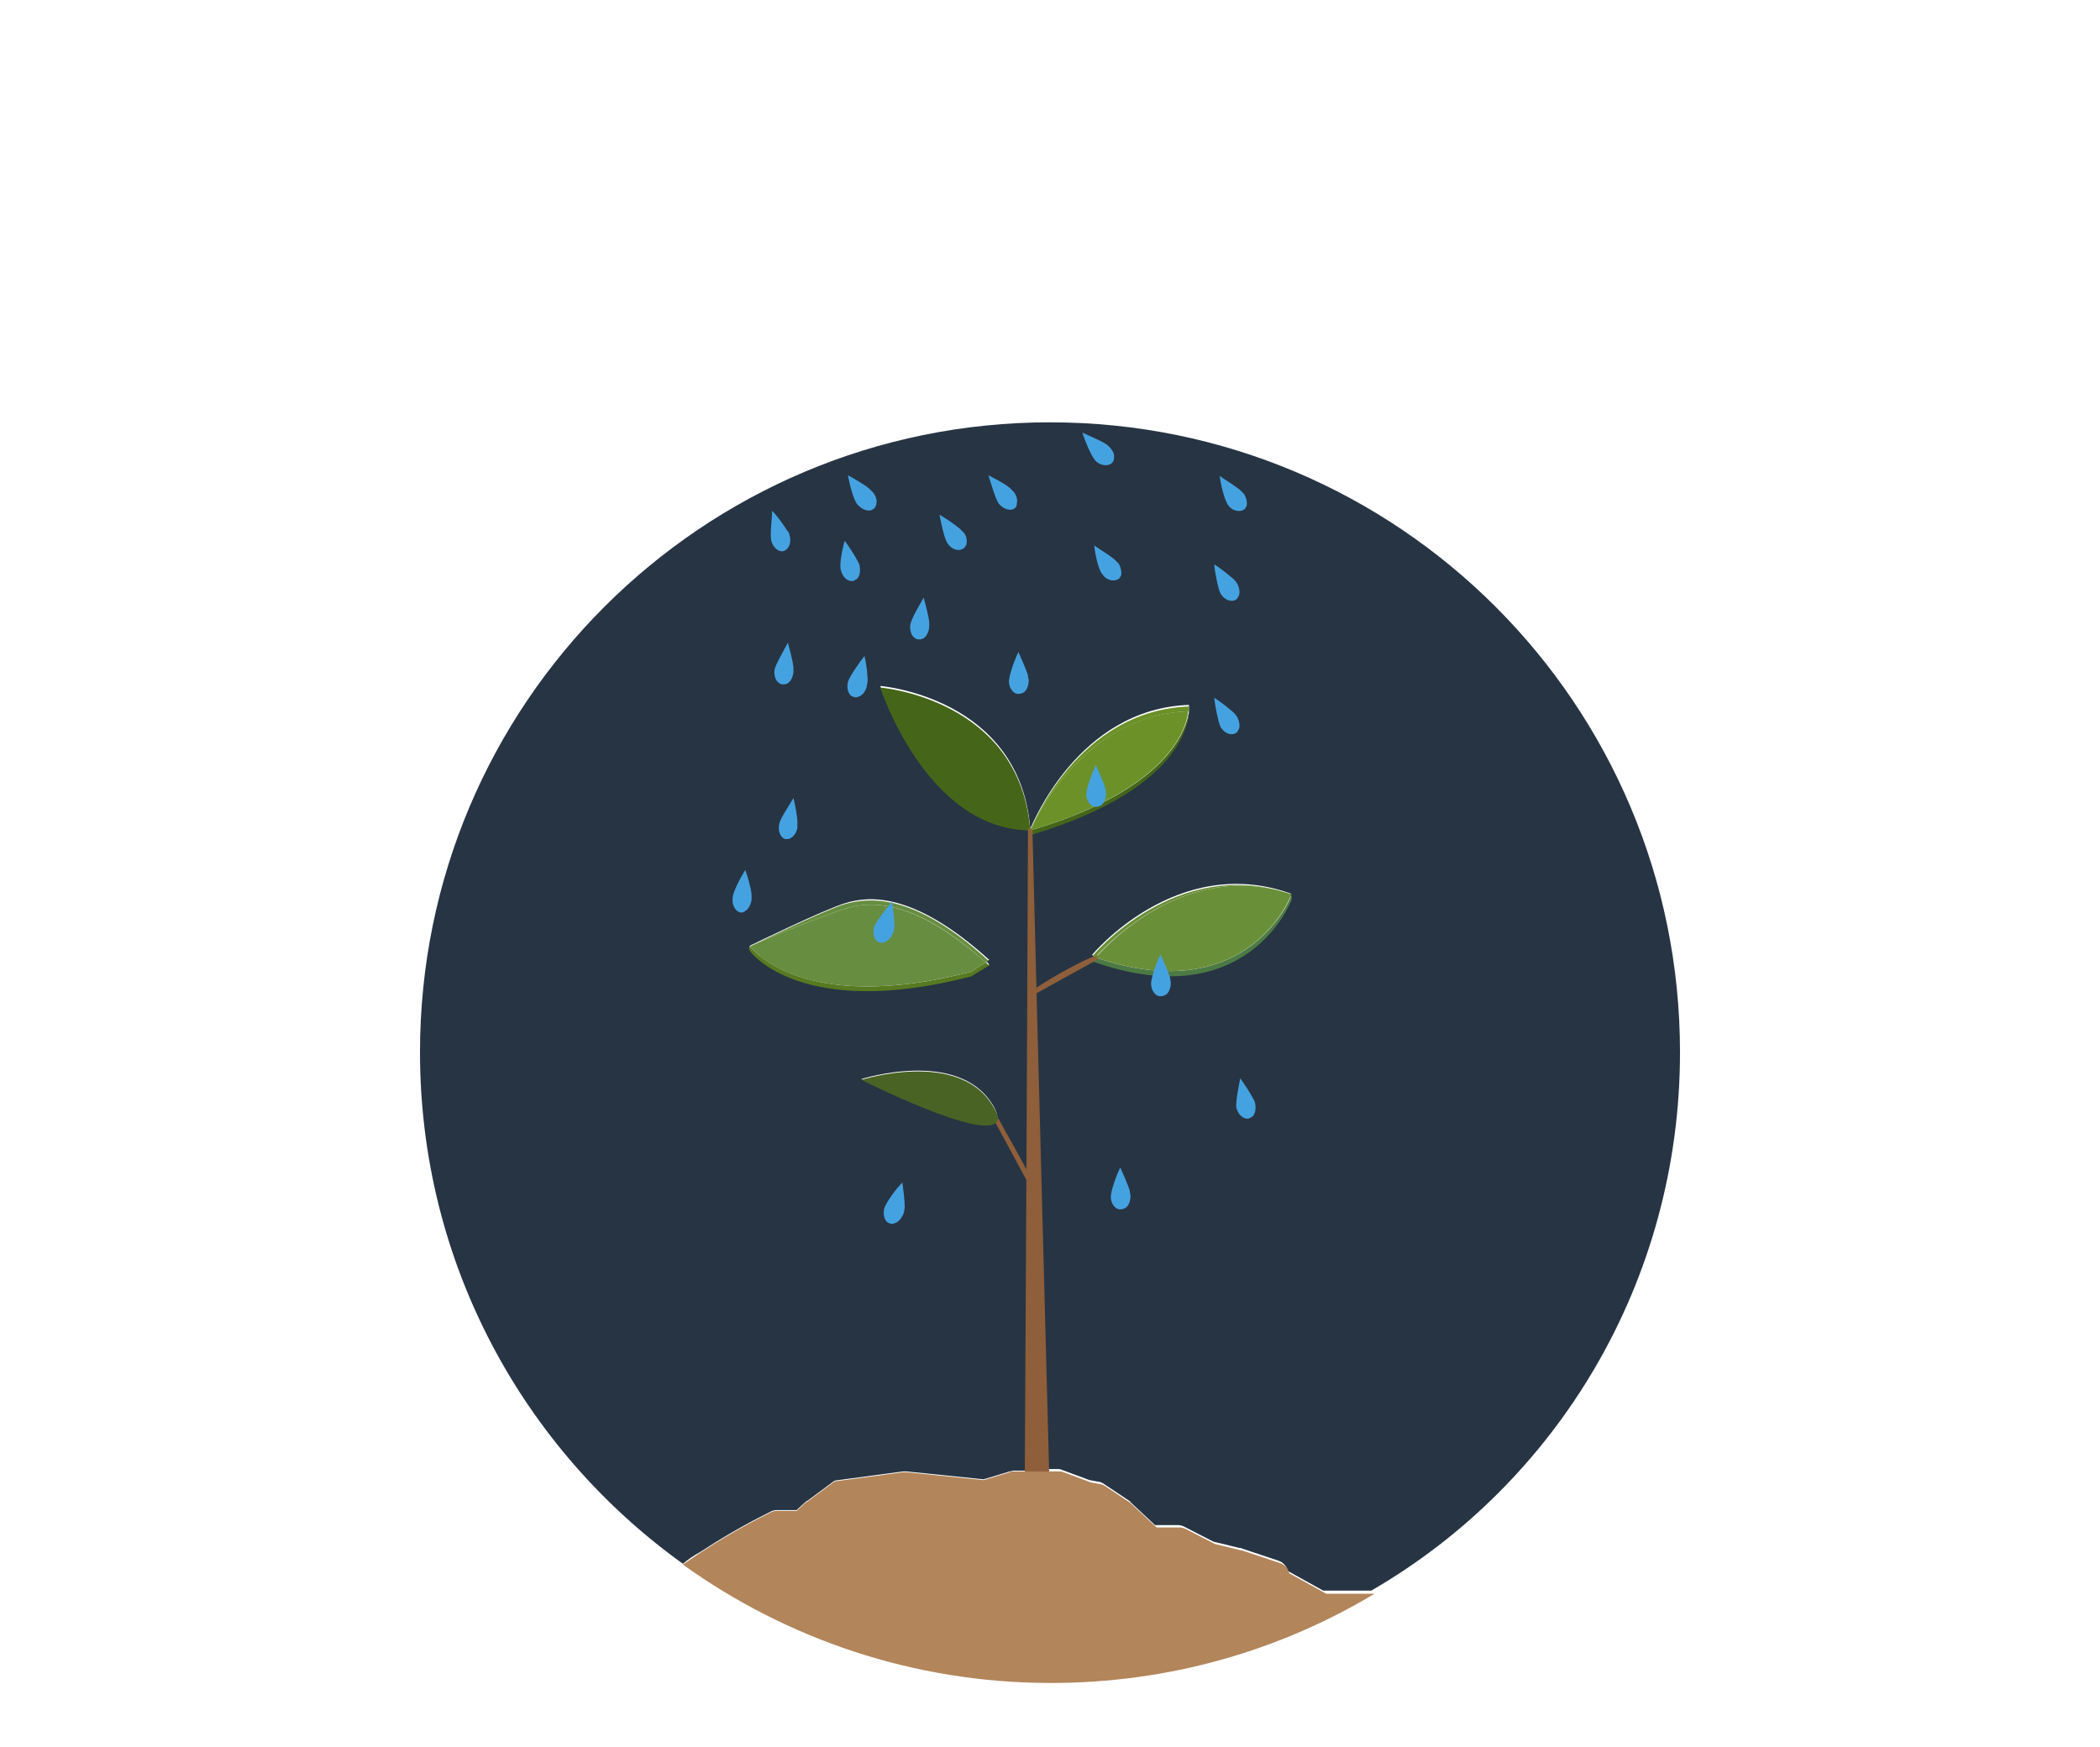
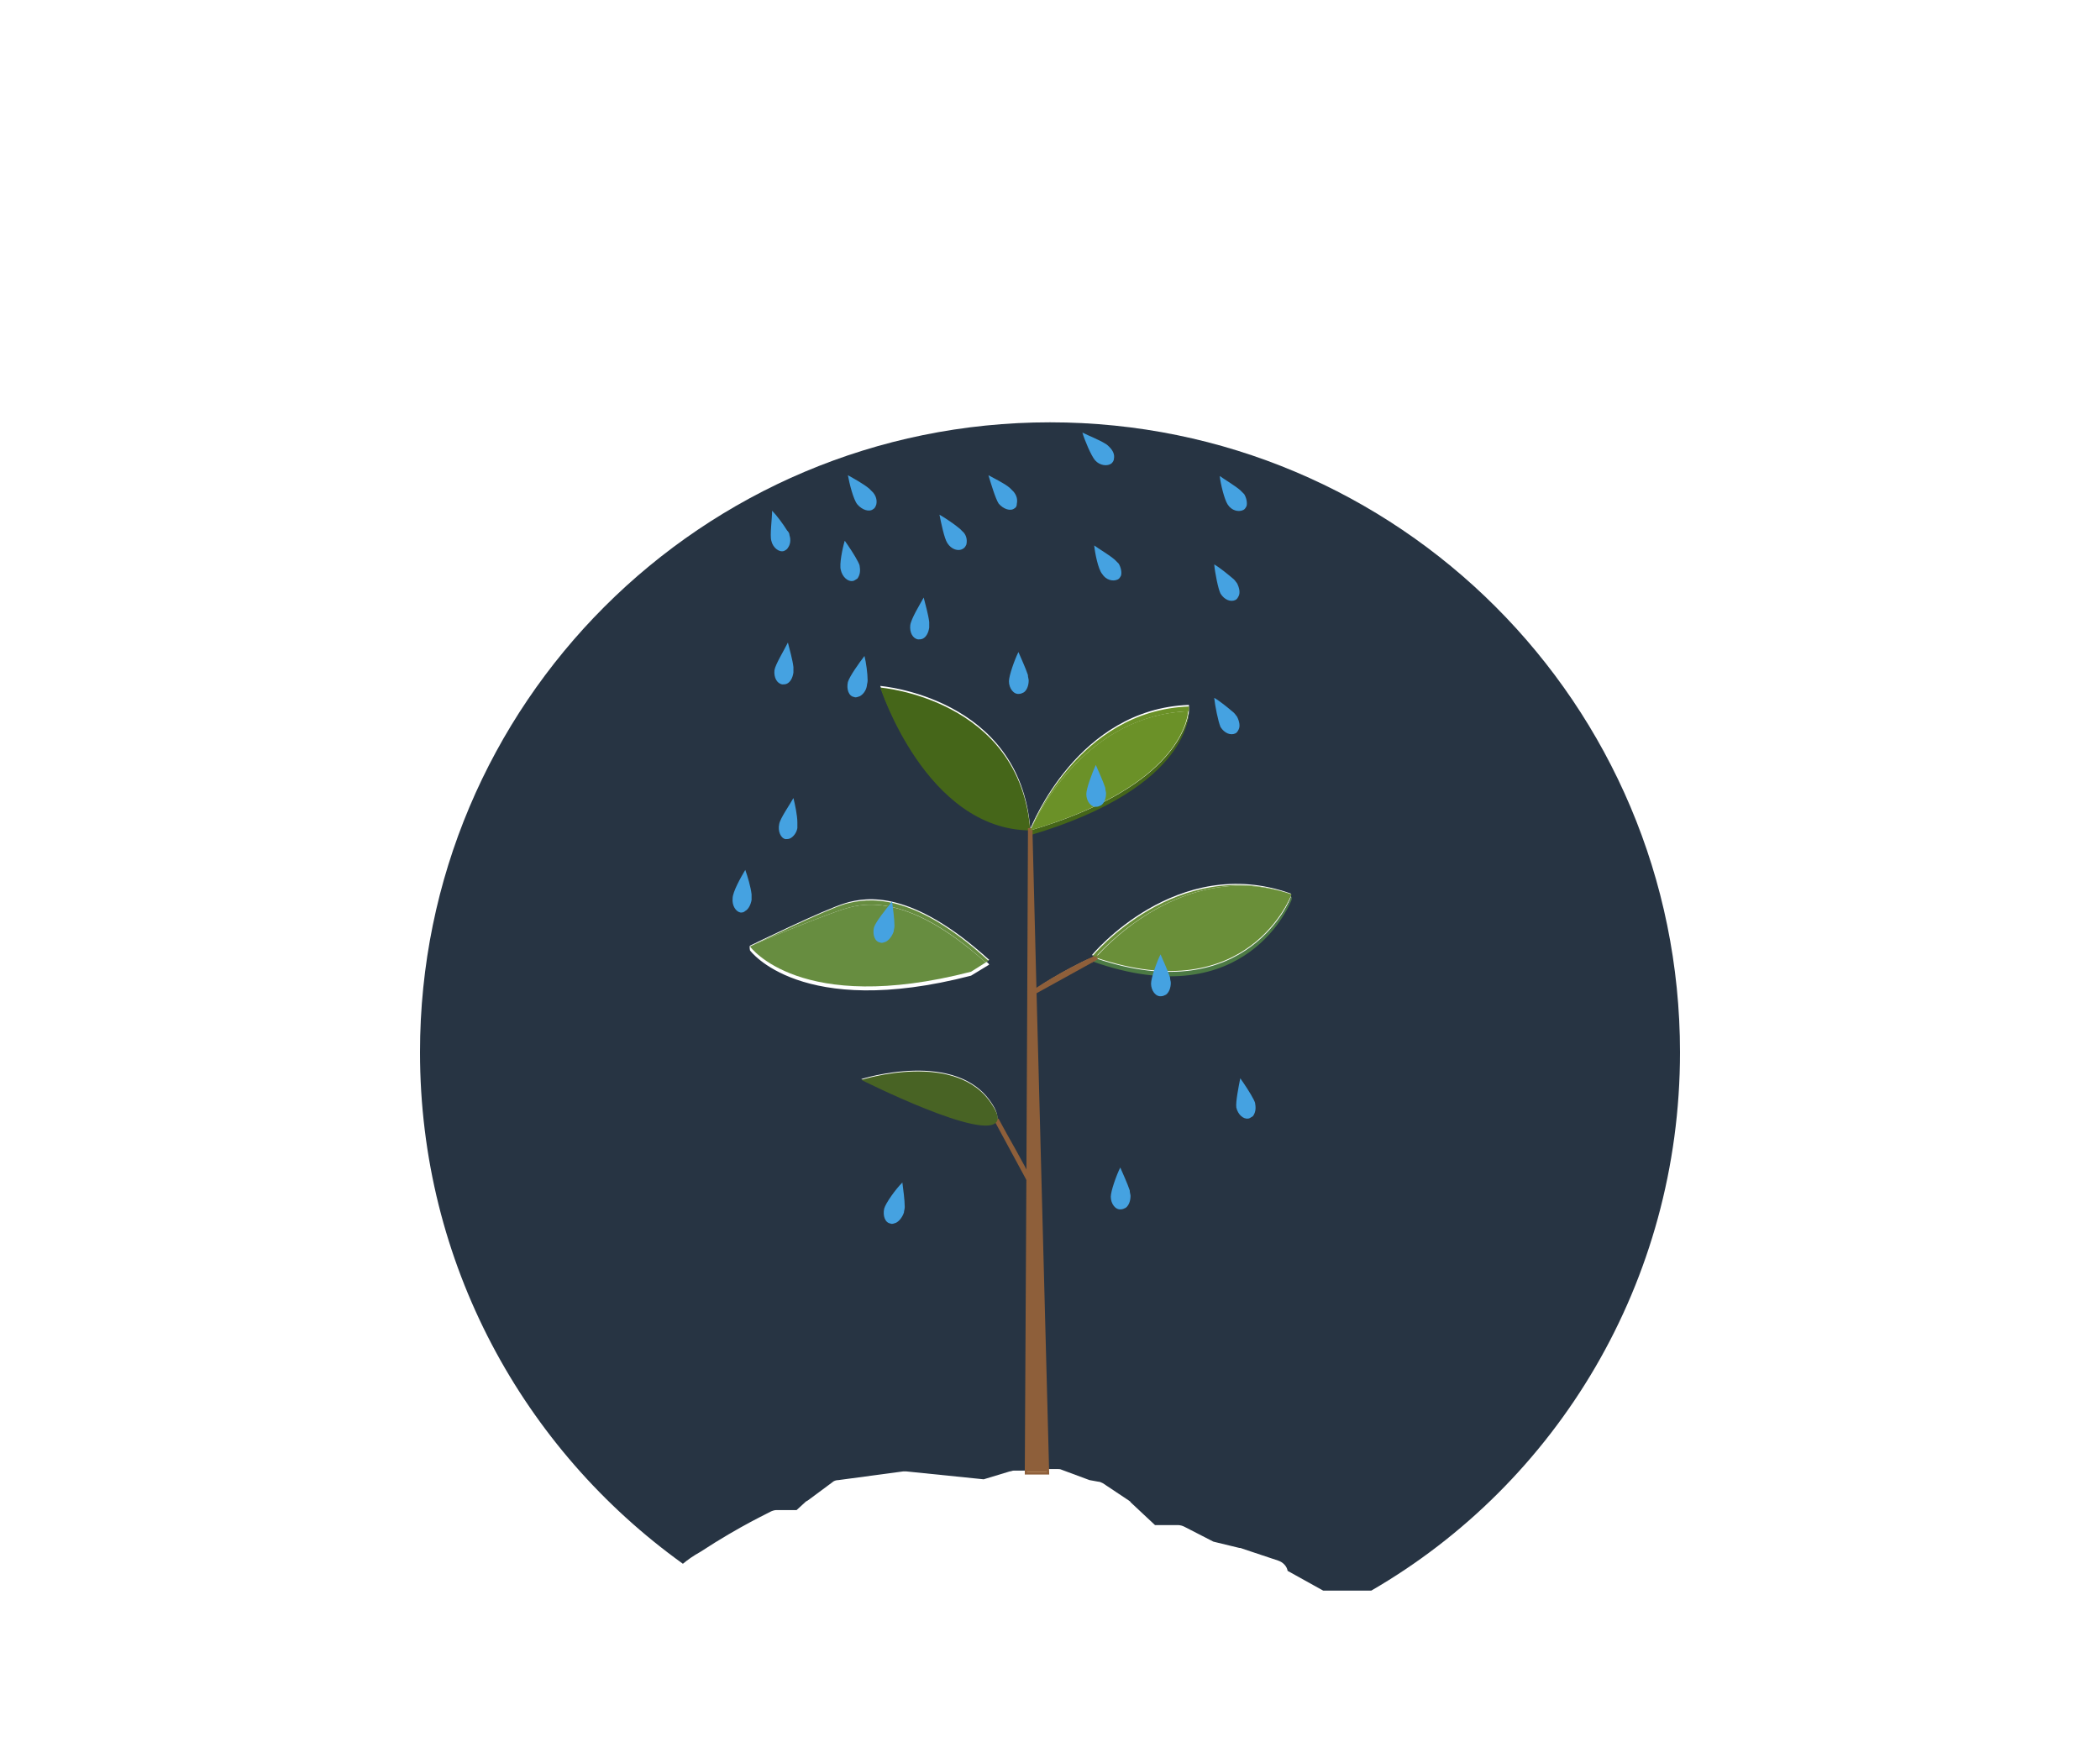
<svg xmlns="http://www.w3.org/2000/svg" width="266" height="221.3" viewBox="0 0 266 221.3">
  <style>
    .st0{fill:none;} .st1{fill:#273443;} .st2{fill:#4C7A44;} .st3{fill:#577A21;} .st4{fill:#8E5F3A;stroke:#8E5F3A;stroke-width:0.585;stroke-miterlimit:10;} .st5{fill:#6A8F39;} .st6{fill:#678D40;} .st7{fill:#486324;} .st8{fill:#456619;} .st9{fill:#6B9128;} .st10{fill:#B2855B;} .st11{fill:#45A2E1;}
  </style>
  <path class="st0" d="M0 0h266v221.3H0z" />
  <path class="st1" d="M212.8 133.3c0-44.1-35.7-79.8-79.8-79.8-44.1 0-79.8 35.7-79.8 79.8 0 26.7 13.1 50.3 33.3 64.8.6-.5 1.3-1 2.2-1.5 5.2-3.4 8.8-5 8.9-5.1.2-.1.5-.2.7-.2h2.6l1.2-1.1c.1 0 .1-.1.2-.1l3.1-2.3c.2-.2.5-.3.8-.3l8.2-1.1h.4l9.8 1 3.3-1c.2 0 .3-.1.5-.1h1.8l.2-37-4.1-7.4c-1.2 2.7-17.2-5.2-17.2-5.2s12.2-3.9 16.6 3.2c.6.9.7 1.6.6 2 1.1 1.8 3.2 5.6 4 7.4l.1-20.9c-.3-3.5-4.2-6-5.4-6.6h-.1c.1.1.3.2.4.4l-2.3 1.4c-21.6 5.6-28-3.2-28-3.2s-.1-.5 0-.6c0 0 9.4-4.6 12.1-5.4 2.7-.8 8.4-1.7 18.2 7.2l-.3.2c1.2.7 5.1 3.1 5.4 6.6l.1-22.8s-.1-.3 0-.6c-13.2-.1-19-18.1-19-18.1s17.7 1.4 19 18.1v-.3.3c.2-.4 6-15.2 20.1-15.7v.6s.5 9.5-20.1 15.7l.5 19.8c.1-.1 3.5-2.4 7.7-4.3-.1 0-.3-.1-.4-.1 0 0 10.7-13 25.2-7.8v.5s-5.5 14.8-25.2 7.8c0 0 .1-.1.3-.4l-7.6 4.2 1.5 60.8h1.4c.2 0 .4 0 .6.1l3.5 1.3 1.1.2c.2 0 .4.1.6.2l3.3 2.2c.1.1.2.1.2.2l3.1 2.9h2.9c.3 0 .6.1.8.2l3.7 1.9 3.3.8h.1l4.8 1.6c.6.2 1.1.7 1.2 1.3l4.5 2.5h6.1c23.5-13.6 39.1-39.1 39.1-68.2z" />
-   <path class="st2" d="M138.8 121.3l-.1.1c-.2.2-.3.4-.3.4 19.7 7 25.2-7.8 25.2-7.8v-.1c0-.2.1-.4 0-.4 0-.2-5.4 14.4-24.8 7.8z" />
-   <path class="st3" d="M95 119.9c-.1.1 0 .6 0 .6s6.3 8.8 28 3.2l2.3-1.4c-.1-.1-.3-.2-.4-.4l-1.9 1.2c-21.6 5.6-28-3.2-28-3.2z" />
+   <path class="st2" d="M138.8 121.3l-.1.1c-.2.2-.3.4-.3.4 19.7 7 25.2-7.8 25.2-7.8c0-.2.1-.4 0-.4 0-.2-5.4 14.4-24.8 7.8z" />
  <path class="st4" d="M138.7 121.4s0-.1 0 0c.1-.1.1-.1 0 0-4.1 1.8-7.6 4.2-7.6 4.2l7.6-4.2z" />
  <path class="st4" d="M138.8 121.3c-.1 0-.1.1 0 0zM126.3 142s-.1 0 0 0l4 7.4c-.8-1.8-3-5.5-4-7.4z" />
  <path class="st5" d="M163.6 113.3c-14.6-5.1-25.2 7.8-25.2 7.8.1 0 .3.1.4.1 2-2.2 12-12.3 24.8-7.9z" />
  <path class="st5" d="M138.8 121.3c.2-.1.3-.2.5-.2l-.5.2c19.4 6.6 24.8-8 24.8-8-12.8-4.4-22.8 5.7-24.8 8zM138.8 121.3z" />
  <path class="st5" d="M139.3 121.1c-.2.1-.3.1-.5.2h.1l.4-.2z" />
  <path class="st6" d="M124.9 122c-.1-.2-.2-.2-.3-.2.1 0 .2.1.3.2z" />
  <path class="st6" d="M107.1 114.5c-2.7.8-12.1 5.4-12.1 5.4 1.4-.7 9.7-4.1 12.1-4.8 2.6-.8 8.2-1.7 17.5 6.6 0 0 .1.1.3.2l.3-.2c-9.7-8.9-15.4-7.9-18.1-7.2z" />
  <path class="st6" d="M124.6 121.7s.1 0 0 0c-9.4-8.3-14.9-7.4-17.5-6.6-2.4.7-10.7 4.1-12.1 4.8 0 0 6.3 8.8 28 3.2l1.9-1.2c-.1 0-.2-.1-.3-.2.1 0 0 0 0 0z" />
  <path class="st7" d="M126.3 142c.2-.4 0-1.1-.6-2-4.4-7.1-16.6-3.2-16.6-3.2s15.9 8 17.2 5.2l-.6-1.1c-.1.1.2.5.6 1.1z" />
  <path class="st7" d="M125.6 141l.6 1.1c-.3-.7-.6-1.1-.6-1.1z" />
  <path class="st8" d="M130.5 105.8v-.6c-.1.3 0 .6 0 .6zM130.5 105.2v.6c20.6-6.1 20.1-15.7 20.1-15.7-.3 2.2-2.5 9.9-20.1 15.1zM111.5 87.1s5.8 18 19 18.1c-1.3-16.7-19-18.1-19-18.1z" />
  <path class="st4" d="M131 125.6l-.5-19.8-.1 22.8-.1 20.9-.2 37h2.5l-1.6-60.9zM130.5 105.2v-.3.3zM130.5 105.8v-.6.6zM130.5 105.2z" />
  <path class="st9" d="M150.6 90.1v-.6c-14.1.5-19.9 15.2-20.1 15.7 1.2-2.7 7.3-14.6 20.1-15.1z" />
  <path class="st9" d="M130.5 105.2c17.5-5.2 19.8-12.9 20-15.1-12.7.5-18.8 12.4-20 15.1zM130.5 105.2zM130.5 105.2z" />
-   <path class="st10" d="M163.3 199.3c-.1-.6-.6-1.1-1.2-1.3l-4.8-1.6h-.1l-3.3-.8-3.7-1.9c-.2-.1-.5-.2-.8-.2h-2.9l-3.1-2.9c-.1-.1-.2-.1-.2-.2l-3.3-2.2c-.2-.1-.4-.2-.6-.2l-1.1-.2-3.5-1.3c-.2-.1-.4-.1-.6-.1h-1.4v.1h-2.5v-.1h-1.8c-.2 0-.3 0-.5.1l-3.3 1-9.8-1h-.4l-8.2 1.1c-.3 0-.6.1-.8.3l-3.1 2.3c-.1 0-.1.1-.2.1l-1.2 1.1h-2.6c-.2 0-.5.1-.7.2-.1.1-3.7 1.7-8.9 5.1-.9.6-1.6 1.1-2.2 1.5 13.1 9.4 29.2 15 46.6 15 15 0 29-4.1 41-11.3H168l-4.7-2.6z" />
  <path class="st10" d="M132.6 186.5v-.1h-2.5v.1" />
  <g>
    <path class="st11" d="M97.7 68.5c.2.9 1 1.5 1.6 1.3.2-.1.4-.2.5-.4.3-.4.4-1 .2-1.6 0-.2-.1-.4-.3-.6-.5-.8-1.3-1.9-1.9-2.5 0 1-.3 3.1-.1 3.8zM108.6 63.9c.6.7 1.5 1 2 .6.2-.1.3-.3.4-.6.1-.5 0-1-.4-1.5l-.5-.5c-.7-.6-2-1.3-2.7-1.7.2 1.1.7 3.1 1.2 3.7zM106.5 72.2c.2.9.9 1.5 1.5 1.4.2 0 .4-.2.6-.3.3-.4.4-.9.3-1.5 0-.2-.1-.4-.2-.6-.4-.8-1.2-2-1.7-2.7-.3 1-.7 3-.5 3.7zM120 68.8c.5.8 1.4 1.1 2 .7.2-.1.3-.3.4-.5.1-.4.1-1-.3-1.5l-.5-.5c-.7-.6-1.9-1.4-2.6-1.8.2 1 .6 3 1 3.6zM126.5 63.8c.6.7 1.5 1 2 .6.2-.1.3-.3.3-.6.1-.5 0-1-.4-1.5l-.5-.5c-.7-.6-2-1.2-2.7-1.6.3 1 .9 3 1.3 3.6zM138.7 58.3c.6.7 1.6.8 2.1.4.2-.2.3-.4.3-.6.1-.5-.1-1-.6-1.5-.1-.1-.3-.3-.5-.4-.8-.5-2.1-1-2.9-1.4.3 1 1.1 2.9 1.6 3.5zM98.1 84.9c-.1.9.3 1.7 1 1.8.2 0 .4 0 .6-.1.4-.2.7-.7.8-1.4v-.7c-.1-.9-.5-2.3-.7-3.1-.5 1-1.6 2.8-1.7 3.5zM107.4 86.4c-.2.9.1 1.8.8 1.9.2.1.4 0 .7-.1.4-.2.8-.7.9-1.3 0-.2.1-.4.1-.7 0-.9-.2-2.3-.4-3.1-.7.9-1.9 2.6-2.1 3.3zM115.3 79.2c-.1.9.3 1.7 1 1.8.2 0 .4 0 .6-.1.4-.2.7-.7.8-1.4v-.7c-.1-.9-.5-2.3-.7-3.1-.5.9-1.6 2.7-1.7 3.5zM127.8 86.3c0 .9.6 1.7 1.3 1.6.2 0 .4-.1.6-.2.4-.3.6-.9.6-1.5 0-.2-.1-.4-.1-.7-.3-.9-.9-2.2-1.2-2.9-.5 1-1.2 3-1.2 3.7zM139.6 72.7c.5.8 1.4 1 2 .7.2-.1.3-.3.4-.5.1-.4 0-1-.3-1.5l-.5-.5c-.7-.6-1.9-1.3-2.6-1.8.1 1 .5 3 1 3.6zM155.5 63.9c.5.8 1.4 1 2 .7.2-.1.3-.3.4-.5.1-.4 0-1-.3-1.5l-.5-.5c-.7-.6-1.9-1.3-2.6-1.8.1 1 .6 3 1 3.6zM137.6 100.6c0 .9.6 1.7 1.3 1.6.2 0 .4-.1.6-.2.4-.3.6-.9.6-1.5 0-.2-.1-.4-.1-.7-.3-.9-.9-2.2-1.2-2.9-.5 1.1-1.2 3-1.2 3.7zM154.6 75.2c.5.8 1.3 1.1 1.9.8.2-.1.3-.3.4-.5.2-.4.1-1-.2-1.6-.1-.1-.2-.3-.4-.5-.7-.6-1.8-1.5-2.5-1.9.1 1.1.5 3.1.8 3.7zM98.7 104.4c-.2.9.2 1.8.8 1.9.2 0 .4 0 .6-.1.4-.2.8-.7.9-1.3v-.7c0-.9-.3-2.3-.5-3.1-.5.9-1.7 2.6-1.8 3.3zM92.8 113.8c-.1.9.4 1.7 1 1.8.2 0 .4 0 .6-.2.4-.2.7-.8.8-1.4v-.7c-.1-.9-.5-2.3-.8-3.1-.6 1-1.6 2.8-1.6 3.6zM110.7 117.5c-.2.9.1 1.8.8 1.9.2.1.4 0 .7-.1.4-.2.8-.7 1-1.3 0-.2.1-.4.1-.7 0-.9-.2-2.3-.3-3.1-.8 1-2.1 2.6-2.3 3.3zM145.8 124.6c0 .9.6 1.7 1.3 1.6.2 0 .4-.1.6-.2.4-.3.6-.9.6-1.5 0-.2-.1-.4-.1-.7-.3-.9-.9-2.2-1.2-2.9-.5 1-1.2 3-1.2 3.7zM140.7 151.6c0 .9.6 1.7 1.3 1.6.2 0 .4-.1.6-.2.4-.3.6-.9.6-1.5 0-.2-.1-.4-.1-.7-.3-.9-.9-2.2-1.2-2.9-.5 1-1.2 3-1.2 3.7zM154.6 92.1c.5.8 1.3 1.1 1.9.8.2-.1.3-.3.4-.5.2-.4.1-1-.2-1.6-.1-.1-.2-.3-.4-.5-.7-.6-1.8-1.5-2.5-1.9.1 1 .5 3 .8 3.7zM112 153.1c-.2.9.1 1.8.8 1.9.2.1.4 0 .7-.1.4-.2.8-.7 1-1.3 0-.2.1-.4.1-.7 0-.9-.2-2.3-.3-3.1-.9.9-2.1 2.6-2.3 3.3zM156.6 140.3c.2.9.9 1.5 1.5 1.4.2 0 .4-.2.6-.3.3-.4.4-.9.3-1.5 0-.2-.1-.4-.2-.6-.4-.8-1.2-2-1.7-2.7-.2 1-.6 3-.5 3.7z" />
  </g>
</svg>